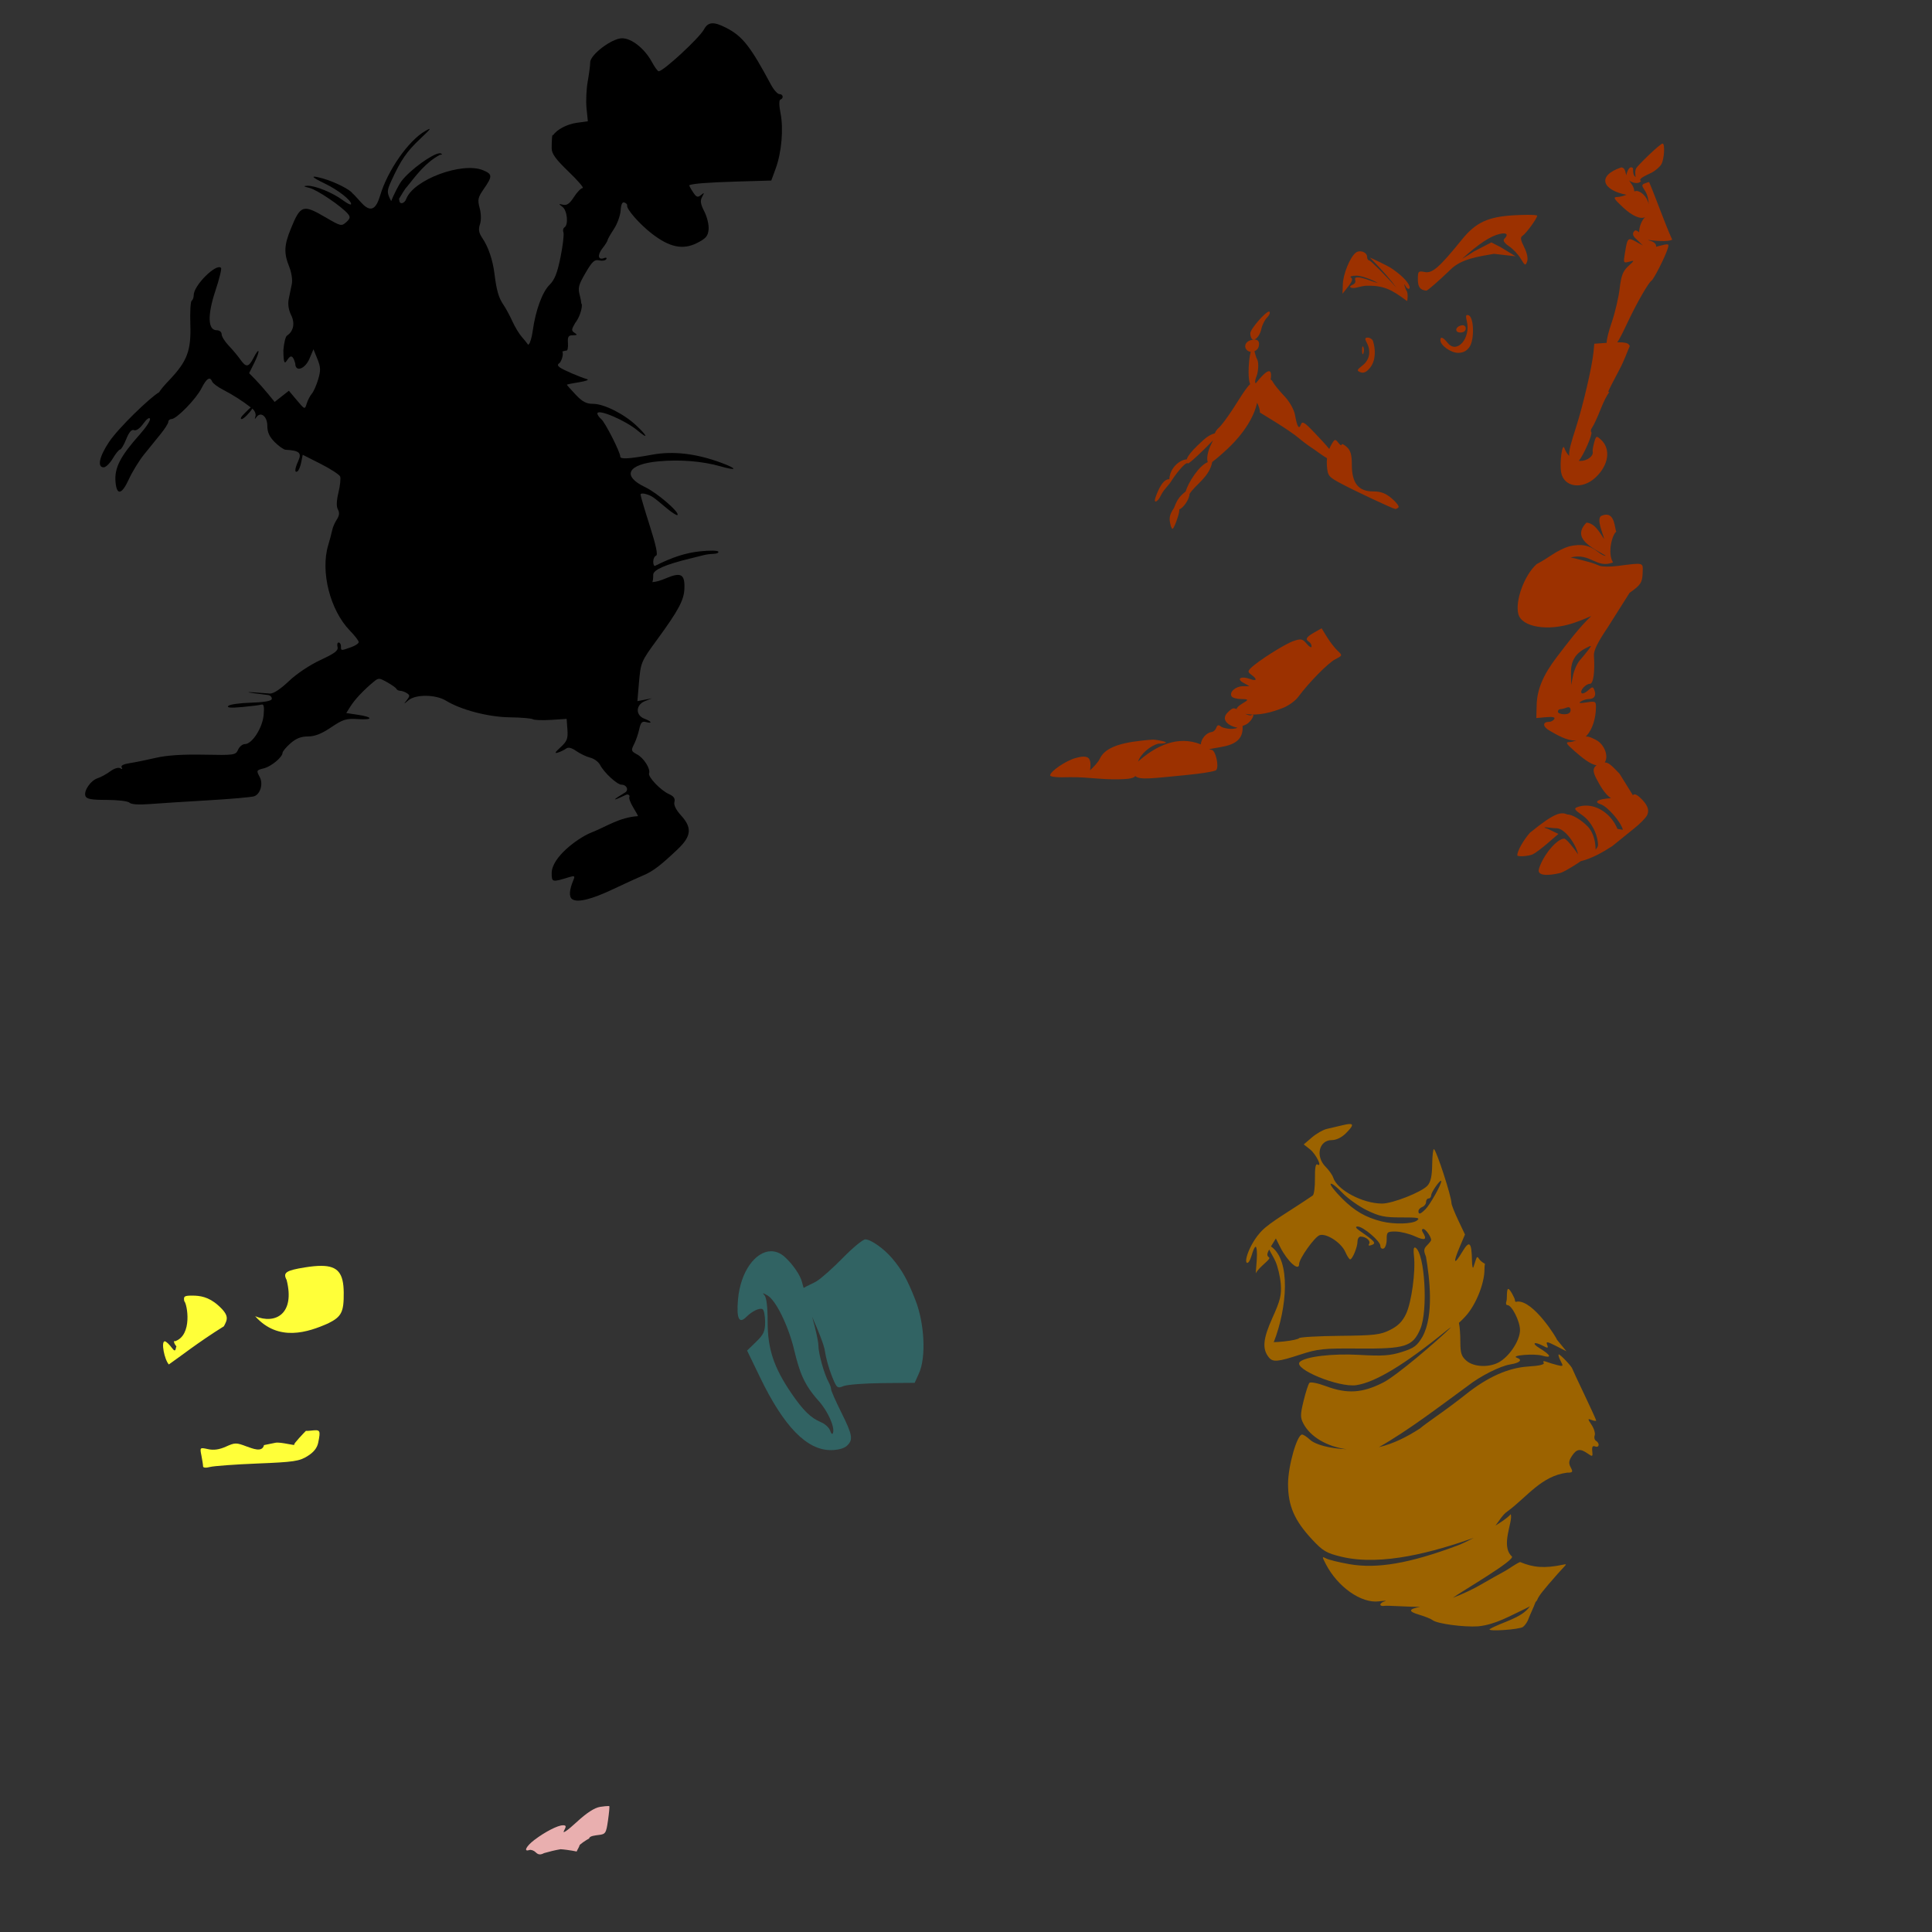
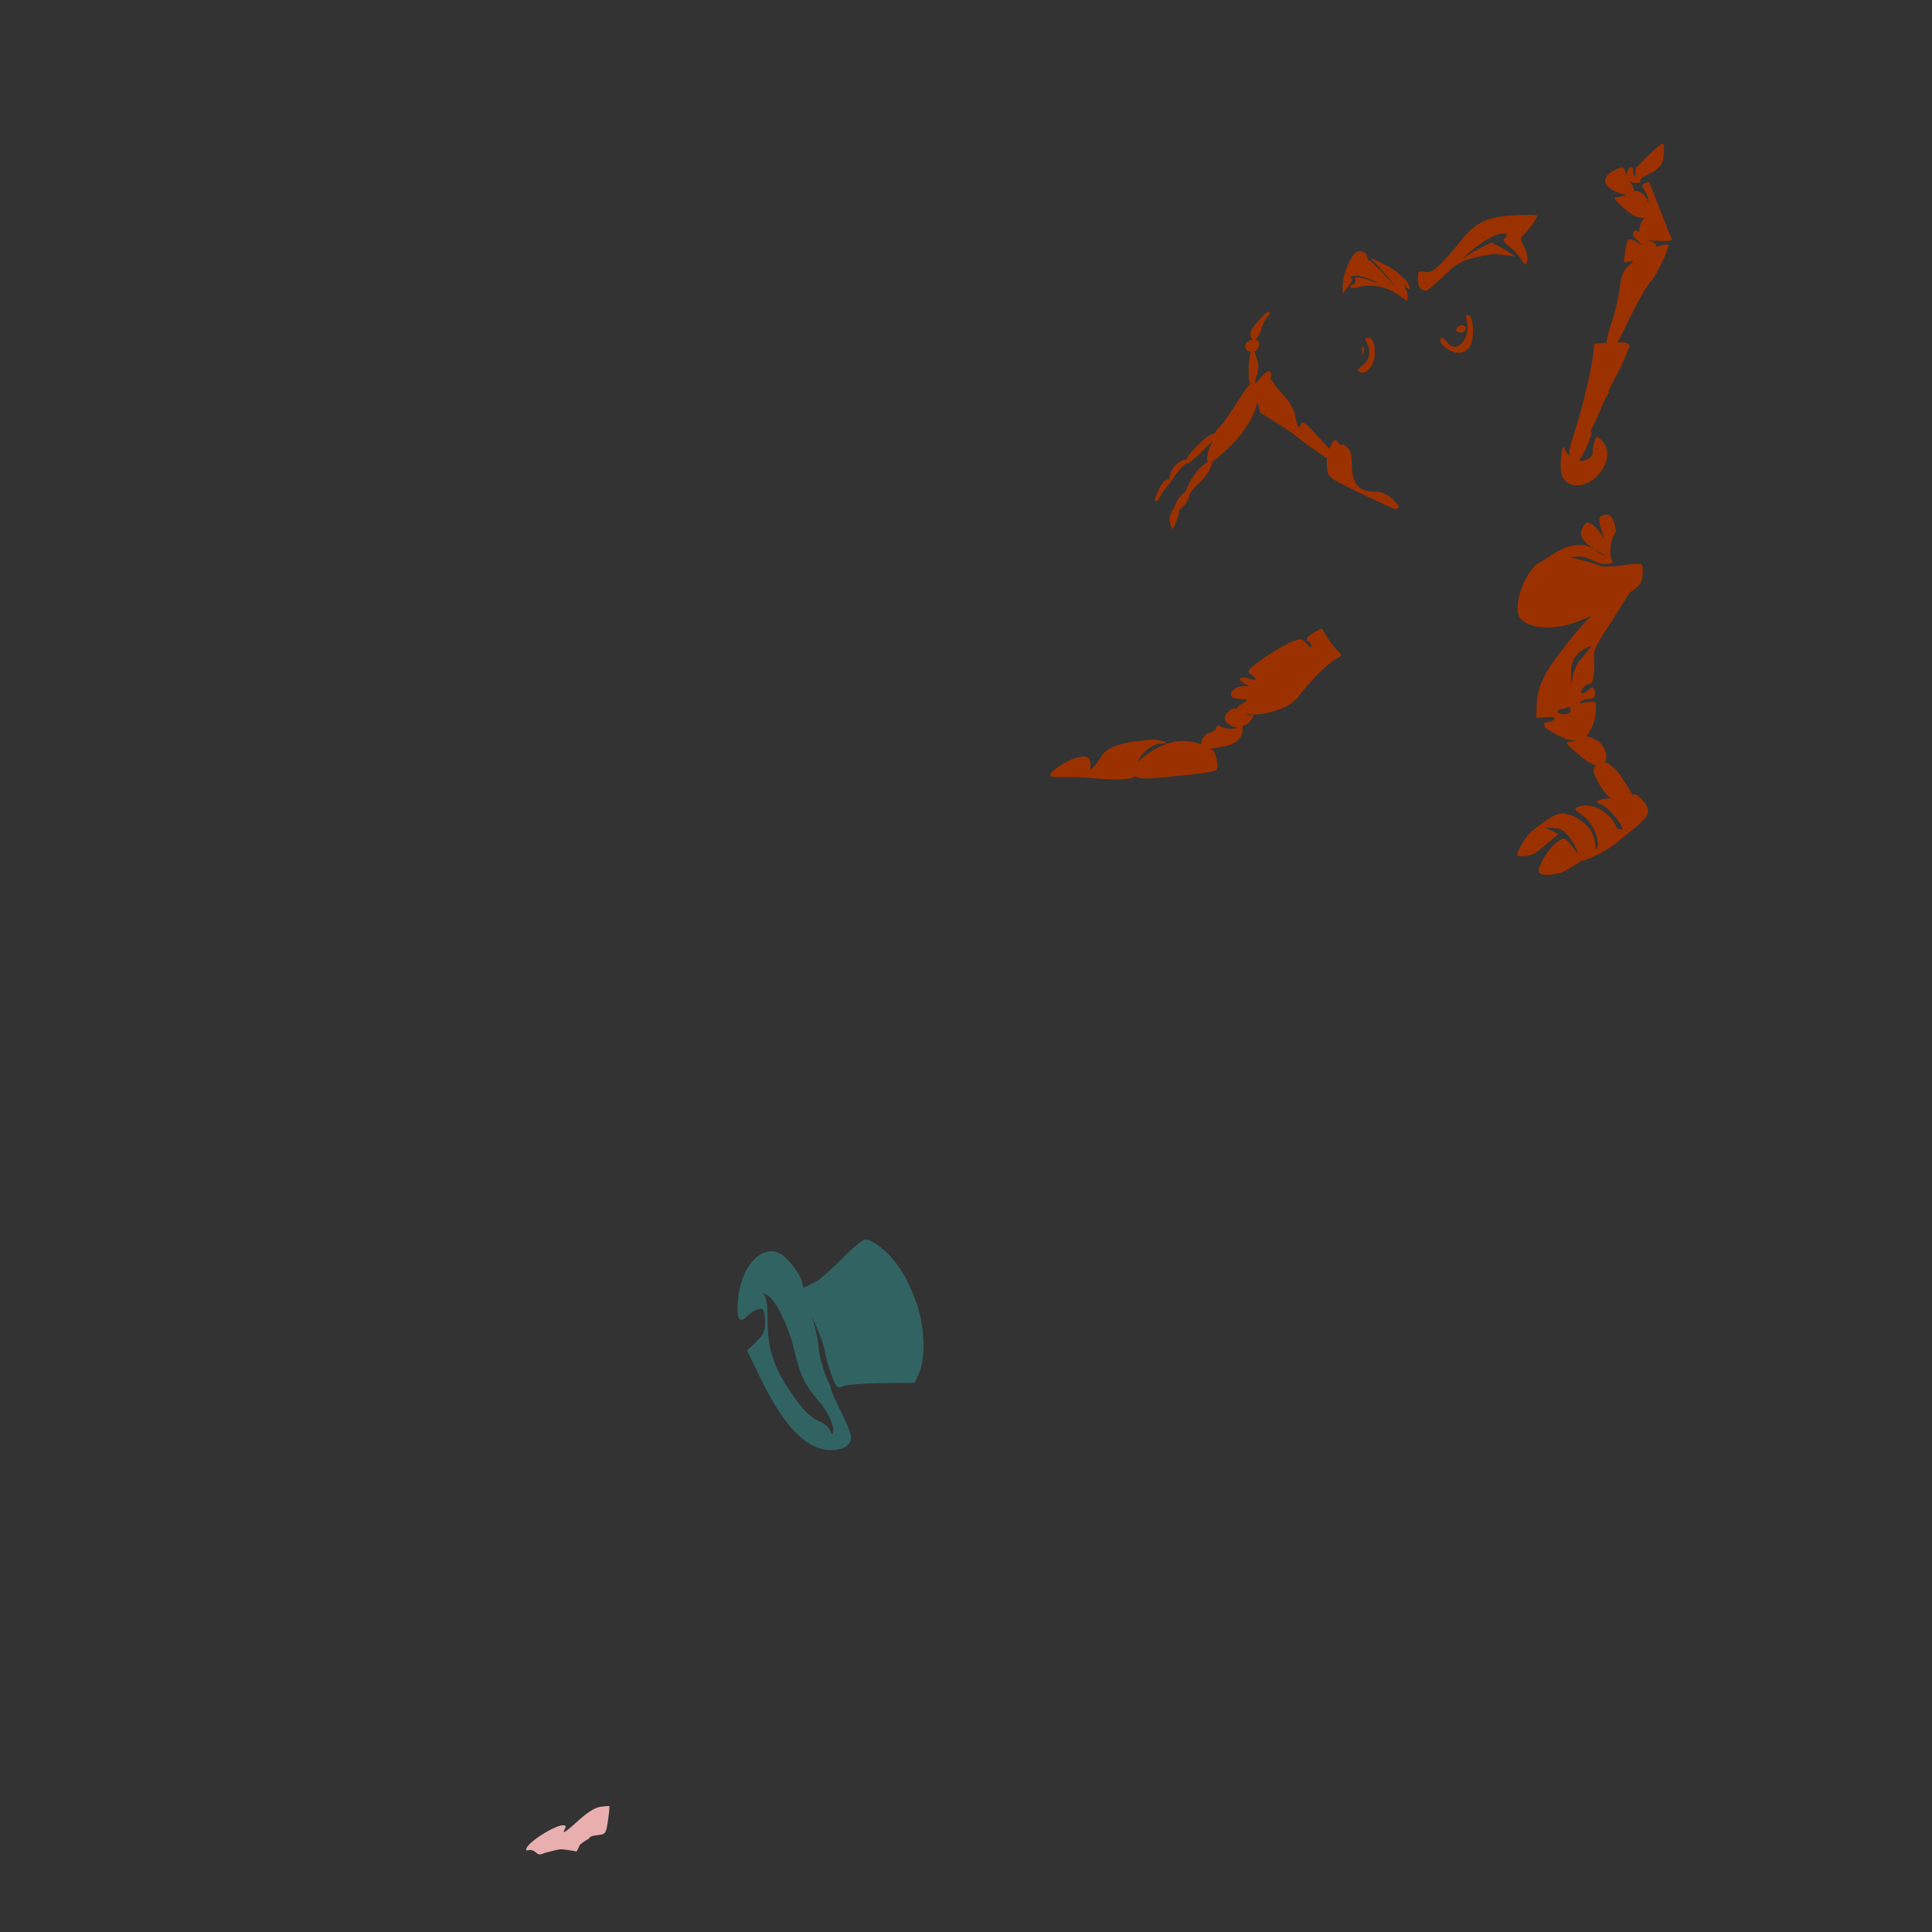
<svg xmlns="http://www.w3.org/2000/svg" xmlns:ns1="http://www.inkscape.org/namespaces/inkscape" xmlns:ns2="http://sodipodi.sourceforge.net/DTD/sodipodi-0.dtd" width="1080" height="1080" id="svg2" version="1.1" ns1:version="0.47 r22583" ns2:docname="AttaBust.svg">
  <rect width="100%" height="100%" fill="#333333" stroke="none" />
  <defs id="defs4">
    <ns1:perspective ns2:type="inkscape:persp3d" ns1:vp_x="0 : 526.18109 : 1" ns1:vp_y="0 : 1000 : 0" ns1:vp_z="744.09448 : 526.18109 : 1" ns1:persp3d-origin="372.04724 : 350.78739 : 1" id="perspective10" />
    <ns1:perspective id="perspective2820" ns1:persp3d-origin="0.5 : 0.33333333 : 1" ns1:vp_z="1 : 0.5 : 1" ns1:vp_y="0 : 1000 : 0" ns1:vp_x="0 : 0.5 : 1" ns2:type="inkscape:persp3d" />
    <ns1:perspective id="perspective2922" ns1:persp3d-origin="0.5 : 0.33333333 : 1" ns1:vp_z="1 : 0.5 : 1" ns1:vp_y="0 : 1000 : 0" ns1:vp_x="0 : 0.5 : 1" ns2:type="inkscape:persp3d" />
    <ns1:perspective id="perspective3589" ns1:persp3d-origin="0.5 : 0.33333333 : 1" ns1:vp_z="1 : 0.5 : 1" ns1:vp_y="0 : 1000 : 0" ns1:vp_x="0 : 0.5 : 1" ns2:type="inkscape:persp3d" />
    <ns1:perspective id="perspective3627" ns1:persp3d-origin="0.5 : 0.33333333 : 1" ns1:vp_z="1 : 0.5 : 1" ns1:vp_y="0 : 1000 : 0" ns1:vp_x="0 : 0.5 : 1" ns2:type="inkscape:persp3d" />
    <ns1:perspective id="perspective3641" ns1:persp3d-origin="0.5 : 0.33333333 : 1" ns1:vp_z="1 : 0.5 : 1" ns1:vp_y="0 : 1000 : 0" ns1:vp_x="0 : 0.5 : 1" ns2:type="inkscape:persp3d" />
    <ns1:perspective id="perspective3655" ns1:persp3d-origin="0.5 : 0.33333333 : 1" ns1:vp_z="1 : 0.5 : 1" ns1:vp_y="0 : 1000 : 0" ns1:vp_x="0 : 0.5 : 1" ns2:type="inkscape:persp3d" />
    <ns1:perspective id="perspective4618" ns1:persp3d-origin="0.5 : 0.33333333 : 1" ns1:vp_z="1 : 0.5 : 1" ns1:vp_y="0 : 1000 : 0" ns1:vp_x="0 : 0.5 : 1" ns2:type="inkscape:persp3d" />
    <ns1:perspective id="perspective4654" ns1:persp3d-origin="0.5 : 0.33333333 : 1" ns1:vp_z="1 : 0.5 : 1" ns1:vp_y="0 : 1000 : 0" ns1:vp_x="0 : 0.5 : 1" ns2:type="inkscape:persp3d" />
    <ns1:perspective id="perspective4991" ns1:persp3d-origin="0.5 : 0.33333333 : 1" ns1:vp_z="1 : 0.5 : 1" ns1:vp_y="0 : 1000 : 0" ns1:vp_x="0 : 0.5 : 1" ns2:type="inkscape:persp3d" />
    <ns1:perspective id="perspective5319" ns1:persp3d-origin="0.5 : 0.33333333 : 1" ns1:vp_z="1 : 0.5 : 1" ns1:vp_y="0 : 1000 : 0" ns1:vp_x="0 : 0.5 : 1" ns2:type="inkscape:persp3d" />
    <ns1:perspective id="perspective5407" ns1:persp3d-origin="0.5 : 0.33333333 : 1" ns1:vp_z="1 : 0.5 : 1" ns1:vp_y="0 : 1000 : 0" ns1:vp_x="0 : 0.5 : 1" ns2:type="inkscape:persp3d" />
    <ns1:perspective id="perspective5443" ns1:persp3d-origin="0.5 : 0.33333333 : 1" ns1:vp_z="1 : 0.5 : 1" ns1:vp_y="0 : 1000 : 0" ns1:vp_x="0 : 0.5 : 1" ns2:type="inkscape:persp3d" />
    <ns1:perspective id="perspective5549" ns1:persp3d-origin="0.5 : 0.33333333 : 1" ns1:vp_z="1 : 0.5 : 1" ns1:vp_y="0 : 1000 : 0" ns1:vp_x="0 : 0.5 : 1" ns2:type="inkscape:persp3d" />
    <ns1:perspective id="perspective5599" ns1:persp3d-origin="0.5 : 0.33333333 : 1" ns1:vp_z="1 : 0.5 : 1" ns1:vp_y="0 : 1000 : 0" ns1:vp_x="0 : 0.5 : 1" ns2:type="inkscape:persp3d" />
    <ns1:perspective id="perspective5613" ns1:persp3d-origin="0.5 : 0.33333333 : 1" ns1:vp_z="1 : 0.5 : 1" ns1:vp_y="0 : 1000 : 0" ns1:vp_x="0 : 0.5 : 1" ns2:type="inkscape:persp3d" />
    <ns1:perspective id="perspective5955" ns1:persp3d-origin="0.5 : 0.33333333 : 1" ns1:vp_z="1 : 0.5 : 1" ns1:vp_y="0 : 1000 : 0" ns1:vp_x="0 : 0.5 : 1" ns2:type="inkscape:persp3d" />
    <ns1:perspective id="perspective6004" ns1:persp3d-origin="0.5 : 0.33333333 : 1" ns1:vp_z="1 : 0.5 : 1" ns1:vp_y="0 : 1000 : 0" ns1:vp_x="0 : 0.5 : 1" ns2:type="inkscape:persp3d" />
    <ns1:perspective id="perspective8035" ns1:persp3d-origin="0.5 : 0.33333333 : 1" ns1:vp_z="1 : 0.5 : 1" ns1:vp_y="0 : 1000 : 0" ns1:vp_x="0 : 0.5 : 1" ns2:type="inkscape:persp3d" />
    <ns1:perspective id="perspective8788" ns1:persp3d-origin="0.5 : 0.33333333 : 1" ns1:vp_z="1 : 0.5 : 1" ns1:vp_y="0 : 1000 : 0" ns1:vp_x="0 : 0.5 : 1" ns2:type="inkscape:persp3d" />
  </defs>
  <ns2:namedview id="base" pagecolor="#ffffff" bordercolor="#666666" borderopacity="1.0" ns1:pageopacity="0.0" ns1:pageshadow="2" ns1:zoom="0.1724537" ns1:cx="2028.0805" ns1:cy="138.63456" ns1:document-units="in" ns1:current-layer="layer1" showgrid="false" units="in" ns1:showpageshadow="false" borderlayer="false" ns1:window-width="1280" ns1:window-height="1002" ns1:window-x="1276" ns1:window-y="92" ns1:window-maximized="1" />
  <g ns1:label="Layer 1" ns1:groupmode="layer" id="layer1" transform="translate(0,27.64)">
-     <path style="fill:#000000" d="m 397.995,-14.596 c -1.953,0.128 -3.307,1.241 -4.441,3.36 -2.578,4.818 -22.71,23.433 -25.342,23.433 -0.543,0 -2.216,-2.264 -3.715,-5.048 -4.076,-7.569 -11.362,-13.396 -16.771,-13.396 -5.67,0 -17.847,9.223 -17.808,13.485 0.014,1.561 -0.607,6.35 -1.377,10.643 -0.769,4.293 -1.073,11.057 -0.666,15.039 l 0.74,7.238 -6.084,0.829 c -5.601,0.751 -11.367,3.861 -13.367,7.031 -0.274,-0.663 -0.463,0.015 -0.577,1.229 -0.016,0.073 -0.023,0.142 -0.015,0.192 0,0.009 0,0.022 0,0.03 -0.14,1.663 -0.178,4.173 -0.178,5.847 0,2.98 2.273,6.105 9.488,13.041 5.22,5.018 8.735,9.133 7.816,9.133 -0.92,0 -3.107,2.251 -4.87,5.003 -2.353,3.672 -3.957,4.818 -6.039,4.322 -2.637,-0.628 -2.662,-0.544 -0.355,1.184 2.649,1.984 3.438,10.013 1.125,11.442 -0.746,0.461 -1.026,1.736 -0.607,2.827 0.419,1.091 -0.302,7.302 -1.614,13.796 -1.816,8.996 -3.293,12.707 -6.202,15.587 -4.008,3.968 -7.787,14.33 -9.34,25.638 -0.507,3.689 -1.514,7.08 -2.25,7.535 -0.096,0.059 -0.191,0.16 -0.281,0.296 -1.129,-1.596 -2.68,-3.421 -3.523,-4.367 -1.514,-1.698 -3.905,-5.641 -5.314,-8.763 -1.409,-3.122 -3.651,-7.271 -4.988,-9.222 -2.683,-3.914 -3.874,-8.03 -5.018,-17.275 -0.971,-7.844 -3.407,-15.02 -6.765,-19.998 -2.009,-2.978 -2.336,-4.835 -1.377,-7.712 0.769,-2.306 0.714,-5.872 -0.148,-9.104 -1.258,-4.714 -1.002,-5.921 2.383,-10.806 4.839,-6.983 4.787,-8.162 -0.488,-10.347 -11.692,-4.843 -38.872,5.284 -42.913,15.987 -1.077,2.852 -3.844,3.356 -3.908,0.711 -0.009,-0.342 -0.098,-0.514 -0.252,-0.533 1.576,-2.677 3.514,-5.98 4.544,-6.913 5.361,-6.727 10.506,-13.64 18.385,-17.852 1.344,-0.068 1.539,-0.378 0.503,-0.799 -0.172,-0.07 -0.398,-0.1 -0.651,-0.089 -3.8,0.163 -16.212,9.038 -21.138,15.35 -1.748,2.24 -4.565,7.986 -5.936,11.398 -0.182,-0.356 -0.384,-0.754 -0.607,-1.214 -1.82,-3.758 -1.733,-4.796 0.859,-10.451 5.205,-11.358 8.503,-16.13 16.046,-23.225 6.161,-5.795 6.611,-6.521 2.664,-4.248 -9.359,5.389 -20.978,22.052 -25.12,36 -2.22,7.477 -4.989,9.113 -9.133,5.418 -1.731,-1.552 -5.255,-5.908 -6.262,-6.543 -1.356,-2.194 -10.151,-6.608 -16.801,-8.437 -7.19,-1.977 -6.694,-0.954 1.421,2.961 7.24,3.493 14.551,9.217 14.551,11.383 0,0.732 -2.082,-0.228 -4.618,-2.132 -5.63,-4.225 -15.608,-8.279 -19.895,-8.082 -2.405,0.11 -2.115,0.391 1.199,1.184 4.261,1.019 18.022,10.314 21.538,14.551 1.443,1.738 1.268,2.586 -0.962,4.604 -2.617,2.368 -3.1,2.261 -11.428,-2.62 -12.774,-7.487 -14.106,-7.052 -19.539,6.291 -3.788,9.302 -3.971,13.575 -0.903,21.242 1.283,3.207 1.924,7.425 1.465,9.607 -0.449,2.14 -1.232,5.92 -1.732,8.408 -0.587,2.92 -0.102,6.125 1.347,9.03 2.261,4.533 1.317,9.099 -2.368,11.502 -0.774,0.505 -1.664,4.172 -1.984,8.156 0.176,16.922 3.345,-4.772 6.661,7.386 0,5.001 5.424,3.194 7.905,-2.635 l 2.265,-5.314 2.191,5.418 c 1.849,4.551 1.929,6.383 0.459,11.354 -0.964,3.26 -2.566,6.897 -3.567,8.067 -1.002,1.171 -2.297,3.657 -2.872,5.536 -1.041,3.406 -1.063,3.398 -5.507,-1.895 l -4.456,-5.299 -3.967,3.123 -3.982,3.123 -3.819,-4.663 c -2.099,-2.568 -5.312,-6.188 -7.135,-8.038 l -3.316,-3.36 2.931,-5.891 c 3.368,-6.808 2.92,-9.225 -0.488,-2.635 -2.758,5.334 -4.13,5.462 -7.446,0.755 -1.402,-1.991 -4.307,-5.44 -6.454,-7.683 -2.147,-2.242 -3.908,-5.09 -3.908,-6.321 0,-1.275 -1.188,-2.235 -2.768,-2.235 -4.975,0 -5.25,-8.423 -0.711,-22.085 2.185,-6.574 3.595,-12.332 3.138,-12.789 -2.69,-2.69 -15.261,9.822 -15.261,15.187 0,1.363 -0.521,2.806 -1.155,3.197 -0.634,0.392 -0.97,6.322 -0.74,13.174 0.495,14.77 -1.739,20.641 -11.872,31.307 -2.778,2.925 -4.502,4.927 -5.595,6.676 -5.033,2.88 -22.665,19.857 -27.947,27.755 -5.483,8.197 -6.769,14.21 -3.035,14.21 1.197,0 3.495,-2.227 5.107,-4.959 1.612,-2.732 3.437,-4.974 4.056,-4.974 0.619,0 2.17,-2.621 3.449,-5.817 1.586,-3.965 2.979,-5.566 4.367,-5.033 1.231,0.473 3.283,-0.969 5.196,-3.656 1.807,-2.538 3.401,-3.695 3.73,-2.709 0.316,0.949 -2.202,4.834 -5.595,8.63 -11.002,12.306 -14.351,18.82 -13.692,26.6 0.663,7.825 3.481,7.293 7.461,-1.406 1.944,-4.25 5.8,-10.524 8.571,-13.944 2.771,-3.42 6.94,-8.568 9.266,-11.442 2.327,-2.875 4.234,-5.902 4.234,-6.735 0,-0.833 0.801,-1.531 1.776,-1.539 2.834,-0.025 13.663,-11.121 16.742,-17.156 2.899,-5.683 4.776,-6.861 6.01,-3.76 0.388,0.976 3.175,3.043 6.187,4.589 5.17,2.652 10.952,6.354 15.365,9.814 -1.665,1.39 -4.159,4.066 -4.633,4.544 -1.007,1.092 -1.195,1.984 -0.429,1.984 1.098,0 4.578,-3.654 5.936,-5.847 0.011,0.009 0.019,0.021 0.029,0.03 1.343,1.091 2.112,3.012 1.717,4.263 -0.534,1.689 -0.382,1.797 0.592,0.444 2.4,-3.334 6.054,-0.356 6.054,4.929 0,3.551 1.154,6.083 4.145,9.074 2.282,2.282 5.004,4.189 6.039,4.248 7.779,0.449 9.184,1.723 7.076,6.35 -1.955,4.291 -2.137,6.793 -0.414,5.729 0.68,-0.42 1.62,-2.68 2.087,-5.018 l 0.844,-4.248 10.11,5.122 c 5.554,2.821 10.417,5.993 10.821,7.046 0.404,1.053 -0.021,5.078 -0.947,8.941 -1.129,4.705 -1.23,7.835 -0.296,9.503 0.982,1.756 0.795,3.411 -0.636,5.595 -1.117,1.704 -2.266,4.359 -2.561,5.891 -0.295,1.532 -1.31,5.343 -2.25,8.482 -4.415,14.736 1.068,36.326 12.109,47.694 2.732,2.813 4.959,5.711 4.959,6.454 0,0.743 -1.997,2.059 -4.456,2.916 -5.613,1.957 -5.477,1.966 -5.477,-0.577 0,-1.171 -0.58,-2.117 -1.288,-2.117 -0.707,0 -0.985,1.126 -0.622,2.516 0.518,1.981 -1.536,3.548 -9.533,7.253 -5.857,2.713 -13.312,7.677 -17.482,11.65 -4.392,4.185 -8.665,7.274 -10.806,7.105 -16.089,-1.272 -15.843,-0.979 -0.992,0.844 1.445,0.177 2.316,1.414 2.013,2.324 -0.344,1.037 -4.705,1.766 -11.664,1.954 -6.111,0.165 -11.767,0.961 -12.582,1.776 -1.031,1.031 1.298,1.234 7.668,0.651 5.04,-0.461 9.948,-1.082 10.909,-1.377 1.265,-0.387 1.592,1.255 1.155,5.921 -0.674,7.188 -6.466,16.15 -10.436,16.15 -1.336,0 -3.063,1.409 -3.834,3.138 -1.351,3.033 -2.029,3.137 -19.14,2.798 -11.987,-0.237 -20.737,0.338 -26.97,1.791 -5.074,1.182 -11.632,2.517 -14.581,2.961 -3.41,0.513 -5.012,1.372 -4.396,2.368 0.61,0.988 0.319,1.165 -0.799,0.474 -1.028,-0.635 -3.366,0.076 -5.566,1.702 -2.087,1.543 -5.24,3.275 -7.002,3.834 -3.952,1.254 -7.991,7.119 -6.883,10.007 0.635,1.655 3.35,2.146 11.946,2.146 6.113,0 11.808,0.691 12.656,1.539 0.969,0.969 5.158,1.263 11.28,0.785 5.357,-0.418 20.026,-1.356 32.595,-2.087 12.569,-0.731 24.158,-1.743 25.757,-2.25 3.488,-1.107 5.245,-6.932 3.227,-10.702 -2.008,-3.751 -1.944,-3.884 2.339,-4.959 4.071,-1.022 10.336,-6.22 10.377,-8.615 0.014,-0.802 2.004,-3.204 4.426,-5.329 3.139,-2.754 5.944,-3.863 9.784,-3.863 3.829,0 7.573,-1.467 12.937,-5.077 6.66,-4.482 8.427,-5.031 14.921,-4.618 8.818,0.561 8.715,-1.113 -0.148,-2.442 l -6.291,-0.933 2.368,-3.76 c 2.421,-3.838 7.141,-8.869 12.656,-13.485 3.003,-2.514 3.256,-2.523 7.816,0.015 2.588,1.44 4.921,3.1 5.181,3.686 0.26,0.585 1.206,1.084 2.117,1.095 0.911,0.012 2.58,0.593 3.701,1.303 1.761,1.114 1.769,1.638 0.029,3.878 -1.931,2.487 -1.904,2.501 0.903,0.118 4.03,-3.421 15.242,-3.294 20.99,0.237 8.378,5.146 23.684,9.138 35.645,9.296 6.245,0.082 12.03,0.559 12.849,1.066 0.819,0.506 5.402,0.677 10.199,0.37 l 8.734,-0.562 0.429,5.965 c 0.371,5.11 -0.176,6.541 -3.819,9.873 -3.195,2.923 -3.551,3.667 -1.421,2.975 1.561,-0.507 3.611,-1.518 4.559,-2.25 1.142,-0.882 3.051,-0.41 5.669,1.421 2.174,1.52 5.692,3.187 7.816,3.701 2.124,0.513 4.606,2.368 5.507,4.115 2.198,4.263 9.498,10.984 11.931,10.984 2.892,0 4.241,3.015 1.954,4.396 -5.468,3.303 -9.511,6.045 0.607,1.258 1.276,-0.604 2.246,0.544 1.85,1.184 -0.396,0.641 0.522,3.213 2.043,5.714 1.521,2.501 2.768,4.762 2.768,5.033 -10.601,0.679 -17.646,5.906 -26.97,9.533 -7.006,3.099 -20.889,13.19 -21.286,22.011 0,5.51 0.1,5.524 9.814,2.546 2.992,-0.917 3.296,-0.691 2.309,1.673 -2.335,5.597 -2.553,9.404 -0.607,10.688 3.056,2.016 10.853,0.065 23.255,-5.832 6.245,-2.969 13.595,-6.327 16.327,-7.461 5.376,-2.231 9.856,-5.635 19.406,-14.729 7.637,-7.272 8.07,-11.982 1.761,-18.888 -2.798,-3.064 -4.11,-5.754 -3.656,-7.49 0.508,-1.941 -0.364,-3.184 -3.079,-4.396 -4.604,-2.056 -11.812,-9.604 -11.087,-11.605 0.903,-2.493 -2.946,-8.557 -6.706,-10.569 -3.327,-1.781 -3.463,-2.206 -1.717,-5.625 1.039,-2.035 2.354,-5.83 2.916,-8.437 0.807,-3.747 1.584,-4.599 3.715,-4.041 3.907,1.022 3.319,-0.283 -0.844,-1.865 -5.072,-1.929 -4.861,-7.763 0.355,-9.829 l 3.893,-1.539 -4.071,0.785 -4.071,0.785 0.755,-8.941 c 1.097,-12.914 1.085,-12.879 10.421,-25.653 11.727,-16.046 14.846,-21.861 15.099,-28.199 0.329,-8.241 -1.839,-9.463 -10.362,-5.862 -3.002,1.268 -5.304,1.987 -7.549,2.117 0.298,-0.649 0.489,-1.949 0.489,-4.16 0,-2.691 6.8,-5.669 20.576,-9.015 3.122,-0.758 6.645,-1.638 7.816,-1.954 1.171,-0.316 3.601,-0.621 5.403,-0.681 1.802,-0.06 2.954,-0.622 2.561,-1.258 -0.393,-0.636 -5.065,-0.692 -10.377,-0.118 -7.926,0.855 -15.324,3.251 -24.913,8.067 -0.585,0.294 -1.066,-0.748 -1.066,-2.309 0,-1.561 0.726,-3.079 1.613,-3.375 1.081,-0.36 -0.096,-5.872 -3.553,-16.697 -2.839,-8.892 -5.151,-16.736 -5.151,-17.423 0,-0.687 1.383,-0.805 3.079,-0.266 3.343,1.061 3.559,1.212 11.516,7.875 2.953,2.473 5.671,4.187 6.039,3.819 1.394,-1.394 -11.309,-12.38 -17.97,-15.543 -13.37,-6.348 -9.963,-12.917 7.52,-14.492 11.975,-1.078 24.409,-0.071 34.401,2.783 9.494,2.711 9.842,1.492 0.562,-1.954 -13.834,-5.138 -26.803,-6.681 -38.413,-4.574 -13.363,2.426 -18.089,2.705 -18.089,1.051 0,-2.47 -8.454,-19.097 -10.628,-20.901 -1.18,-0.98 -2.146,-2.386 -2.146,-3.123 0,-2.844 15.68,3.807 22.485,9.533 6.139,5.166 5.667,3.206 -0.666,-2.768 -6.916,-6.523 -18.13,-12.168 -24.173,-12.168 -3.834,0 -6.027,-1.15 -9.814,-5.166 -2.68,-2.841 -4.87,-5.314 -4.87,-5.507 0,-0.192 3.042,-0.825 6.75,-1.406 3.708,-0.581 5.774,-1.347 4.604,-1.687 -4.135,-1.204 -13.503,-5.24 -15.321,-6.602 -1.285,-0.962 -1.365,-1.669 -0.281,-2.339 1.011,-0.625 2.662,-5.091 1.658,-6.543 1.001,-0.326 2.003,-0.548 2.442,-0.548 0.566,0 0.887,-1.921 0.725,-4.263 -0.242,-3.496 0.262,-4.26 2.768,-4.278 2.463,-0.018 2.64,-0.282 0.933,-1.362 -1.853,-1.172 -1.809,-1.858 0.355,-5.521 3.251,-4.087 4.38,-10.548 3.375,-10.954 -0.042,-1.086 -0.273,-2.471 -0.711,-4.056 -1.269,-4.597 -0.931,-6.005 3.094,-12.937 3.739,-6.44 5.05,-7.641 7.623,-7.031 1.708,0.405 3.503,0.108 3.982,-0.666 0.488,-0.789 -0.045,-1.065 -1.199,-0.622 -3.415,1.31 -3.904,-1.677 -0.903,-5.492 1.55,-1.971 2.812,-3.977 2.812,-4.456 0,-0.479 1.575,-3.247 3.493,-6.158 1.919,-2.91 3.647,-7.622 3.834,-10.465 0.23,-3.506 0.908,-4.955 2.132,-4.485 0.992,0.381 1.684,1.117 1.525,1.628 -0.589,1.896 6.925,10.477 13.855,15.824 9.887,7.628 17.313,9.159 25.194,5.181 4.944,-2.496 6.11,-3.852 6.469,-7.549 0.242,-2.498 -0.806,-6.957 -2.354,-9.992 -2.176,-4.266 -2.461,-6.087 -1.258,-8.26 1.342,-2.426 1.262,-2.556 -0.651,-0.992 -1.845,1.508 -2.582,1.219 -4.544,-1.776 -1.288,-1.965 -2.167,-3.645 -1.954,-3.745 1.918,-0.896 10.488,-1.56 26.645,-2.043 l 19.155,-0.562 2.487,-6.78 c 3.28,-8.964 4.416,-22.126 2.679,-30.893 -0.854,-4.309 -0.886,-7.277 -0.089,-7.564 1.993,-0.718 1.574,-3.079 -0.548,-3.079 -1.026,0 -3.155,-2.387 -4.722,-5.314 -11.473,-21.429 -15.882,-27.037 -24.942,-31.707 -3.518,-1.814 -6.07,-2.674 -8.023,-2.546 z" id="path8958" ns2:nodetypes="csssssscccccscsssssssssssscssssssssssscccssscsssssccssssssssssssssscccccsssccccccccssssssssssscssssssssssssssssssccscsssssssscccsssssssssssssssssssssssssssssssssssssssssssscccsssssssssscccssssssssssscccssssssssssssssscccccssscssssssssssssssssssssssssssssssscssssccssssssssssssssssssscccsssssc" />
    <path style="fill:#316363;fill-opacity:1" d="m 483.698,665.184 c -1.349,0 -7.015,4.681 -12.597,10.391 -5.582,5.71 -12.217,11.593 -14.743,13.085 -1.97,1.164 -5.17,2.474 -7.135,3.656 -0.447,-1.562 -0.802,-2.825 -0.903,-3.257 -0.886,-3.789 -5.193,-10.073 -9.651,-14.077 -2.464,-2.213 -5.122,-3.211 -7.757,-3.168 -8.607,0.14 -17.056,11.33 -18.385,27.178 -0.881,10.503 0.62,13.591 4.648,9.562 3.282,-3.282 7.548,-5.302 9.133,-4.322 0.764,0.472 1.391,3.662 1.391,7.09 0,5.275 -0.777,6.999 -5.033,11.132 l -5.033,4.885 7.312,15.099 c 13.24,27.379 26.053,40.544 39.464,40.544 3.919,0 7.34,-0.905 8.941,-2.354 3.722,-3.369 3.293,-6 -3.079,-18.77 -3.122,-6.257 -5.669,-12.046 -5.669,-12.878 0,-0.832 -0.621,-2.626 -1.377,-3.982 -2.524,-4.525 -5.718,-15.989 -5.743,-20.605 -0.012,-2.208 -1.525,-9.008 -3.493,-15.928 3.296,7.464 6.664,15.626 7.135,19.11 0.48,3.545 2.192,9.747 3.804,13.781 2.81,7.031 3.08,7.268 6.617,5.832 2.029,-0.824 11.81,-1.57 21.73,-1.658 l 18.044,-0.163 2.398,-5.329 c 4.034,-8.937 3.145,-27.721 -1.939,-40.796 -4.456,-11.46 -7.535,-16.98 -13.115,-23.536 -4.618,-5.427 -11.868,-10.525 -14.965,-10.525 z m -57.005,30.123 c 0.286,0.037 1.08,0.469 2.428,1.273 4.751,2.834 11.835,17.471 14.921,30.834 2.906,11.862 5.241,18.776 13.559,28.021 5.206,5.801 9.169,14.672 8.038,17.985 -0.344,1.008 -1.009,0.451 -1.569,-1.288 -0.539,-1.672 -2.857,-3.816 -5.151,-4.766 -5.719,-2.369 -10.029,-6.611 -16.727,-16.46 -9.645,-14.183 -13.071,-24.539 -13.071,-39.553 0,-8.366 -0.631,-13.649 -1.776,-14.921 -0.599,-0.665 -0.867,-1.044 -0.74,-1.11 0.02,-0.011 0.048,-0.02 0.089,-0.015 z" id="path8972" />
    <path style="fill:#e9afaf;fill-opacity:1" d="m 340.084,981.942 c -0.854,-0.009 -2.626,0.162 -4.574,0.459 -3.168,0.482 -7.575,3.35 -13.367,8.704 -4.75,4.391 -7.863,6.552 -6.928,4.796 1.43,-2.684 1.343,-3.197 -0.548,-3.197 -2.859,0 -9.999,3.668 -15.942,8.186 -4.572,3.475 -6.247,6.785 -2.857,5.655 0.969,-0.323 2.604,0.266 3.641,1.303 1.379,1.379 2.629,1.487 4.633,0.414 2.967,-0.852 5.985,-1.628 9.178,-2.161 0.732,0.014 1.894,0.129 3.493,0.341 2.195,0.29 4.245,0.643 5.551,0.933 0.254,-0.847 1.539,-2.719 1.539,-3.316 0,-0.591 3.454,-2.913 5.477,-4.012 0.066,-1.408 3.647,-1.694 5.166,-1.909 3.971,-0.434 4.303,-0.968 5.329,-8.141 0.603,-4.217 0.931,-7.815 0.725,-7.993 -0.051,-0.045 -0.234,-0.057 -0.518,-0.059 z" id="path9080" />
-     <path id="path8883" style="fill:#ffff39;fill-opacity:1" d="m 164.477,779.824 c 1.233,1.068 -7.628,-1.578 -10.525,-0.947 -3.106,0.676 -5.117,1.077 -6.38,1.303 -0.965,4.393 -6.691,1.763 -9.459,0.859 -6.046,-2.309 -6.687,-2.32 -11.798,-0.015 -3.711,1.674 -6.849,2.118 -10.021,1.421 -4.592,-1.009 -4.614,-0.983 -3.701,3.582 0.505,2.527 0.918,5.236 0.918,6.01 0,0.838 1.569,0.982 3.893,0.37 2.147,-0.565 14.126,-1.437 26.615,-1.939 20.173,-0.81 23.287,-1.272 27.858,-4.115 3.528,-2.194 5.417,-4.587 6.025,-7.623 1.387,-6.935 1.198,-7.261 -4.071,-6.646 -1.157,0.135 -2.123,0.172 -2.827,0.133 -1.156,1.145 -6.834,7.101 -6.528,7.609 z m -56.872,-83.205 c -4.568,-0.011 -5.105,0.331 -4.604,3.094 1.669,1.516 4.788,19.117 -5.225,22.441 -0.785,-0.766 -0.78,1.048 0.844,2.842 -0.507,0.754 -0.204,3.96 -2.368,1.051 -1.563,-2.145 -3.429,-3.893 -4.145,-3.893 -2.212,0 -0.233,10.182 2.267,12.946 5.947,-4.078 16.38,-12.376 30.778,-21.336 1.948,-3.755 3.342,-5.928 -3.295,-11.791 -5.369,-4.743 -10.174,-5.343 -14.251,-5.353 z m 72.118,-16.638 c -2.598,-0.019 -5.689,0.285 -9.34,0.873 -10.577,1.705 -12.342,2.928 -10.169,6.987 4.833,18.974 -6.24,25.002 -17.566,20.293 12.956,14.583 29.607,8.956 40.806,3.998 7.497,-3.726 8.802,-6.316 8.689,-17.289 -0.109,-10.559 -3.142,-14.795 -12.419,-14.862 z" ns2:nodetypes="csccssssssssscccccccsccsccscccsc" />
-     <path style="fill:#9c6300;fill-opacity:1" d="m 754.303,600.683 c -0.84,0.036 -2.039,0.256 -3.612,0.637 -2.927,0.709 -6.981,1.662 -9.015,2.117 -2.033,0.455 -5.764,2.582 -8.289,4.737 l -4.589,3.923 3.479,2.738 c 3.425,2.694 7.153,10.336 4.13,8.467 -0.957,-0.591 -1.43,2.114 -1.347,7.757 0.07,4.766 -0.49,9.093 -1.243,9.607 -12.662,8.646 -23.61,14.721 -28.465,19.717 -6.759,6.954 -10.363,17.956 -8.053,17.956 2.119,-0.622 2.817,-8.049 4.574,-9.059 0.666,0 0.96,3.348 0.651,7.446 l -0.562,7.446 c 1.972,-3.8 8.709,-7.932 7.475,-8.882 -1.286,-0.922 -1.343,-1.898 0.044,-4.441 0.767,1.616 2.366,4.103 3.508,6.632 1.312,2.903 2.642,8.585 2.961,12.627 0.486,6.169 -0.264,9.205 -4.663,18.947 -5.322,11.787 -5.816,17.485 -1.924,22.174 2.222,2.678 5.012,2.423 17.467,-1.643 9.853,-3.216 13.01,-3.547 32.625,-3.39 26.218,0.21 30.226,-1.06 34.49,-10.91 4.405,-10.177 2.55,-42.21 -2.635,-45.414 -0.194,-0.12 -0.361,-0.178 -0.503,-0.148 -0.615,0.129 -0.746,1.677 -0.4,4.692 0.994,8.649 -1.351,25.893 -4.396,32.373 -2.006,4.268 -4.473,6.765 -8.926,9 -5.459,2.74 -8.675,3.113 -28.169,3.316 -12.099,0.126 -22.317,0.708 -22.707,1.288 -0.39,0.58 -4.218,1.406 -8.511,1.85 -4.293,0.444 -6.79,0.501 -5.551,0.118 7.21,-18.568 9.677,-45.504 -1.673,-53.23 l 2.724,-4.456 2.413,4.781 c 4.115,8.136 10.599,13.959 10.599,9.518 0,-3.031 8.699,-15.25 11.487,-16.135 3.799,-1.206 12.025,4.154 14.314,9.326 1.022,2.31 2.244,4.204 2.709,4.204 1.292,0 4.13,-6.884 4.13,-10.007 0,-1.524 0.801,-2.75 1.776,-2.738 2.984,0.037 5.743,2.404 4.722,4.056 -0.626,1.012 -0.104,1.239 1.465,0.637 2.635,-1.011 1.799,-2.004 -6.617,-7.845 -2.347,-1.629 -2.763,-2.422 -1.303,-2.472 2.982,-0.103 12.73,8.163 12.73,10.791 0,1.179 0.801,1.859 1.776,1.525 0.976,-0.334 1.769,-2.615 1.762,-5.077 -0.013,-4.182 0.322,-4.47 4.974,-4.441 2.74,0.017 7.628,1.224 10.865,2.694 5.704,2.59 6.95,1.894 4.278,-2.383 -0.616,-0.986 -0.467,-1.762 0.34,-1.762 1.292,0 4.396,4.365 4.396,6.187 0,0.386 -1.025,1.721 -2.28,2.975 -1.889,1.889 -2.001,2.976 -0.622,6.306 2.069,12.072 4.516,32.711 -1.85,44.615 -3.112,5.31 -4.772,6.536 -11.664,8.704 -6.618,2.082 -10.828,2.364 -23.847,1.613 -14.845,-0.856 -30.187,0.981 -33.173,3.967 -3.861,3.861 21.807,14.404 31.574,12.967 10.642,-1.566 27.2,-11.584 50.373,-30.479 0.902,-0.735 1.848,-1.409 2.679,-1.924 -8.079,7.953 -30.59,27.155 -37.954,30.908 -11.702,5.964 -20.182,6.499 -32.21,1.998 -4.395,-1.644 -8.489,-2.445 -9.089,-1.776 -0.599,0.669 -2.058,5.175 -3.242,10.021 -1.857,7.6 -1.876,9.34 -0.163,12.641 3.847,7.414 13.102,12.943 24.232,14.433 -9.361,-0.429 -17.414,-2.446 -20.62,-5.433 -1.641,-1.529 -3.569,-2.783 -4.278,-2.783 -2.854,0 -7.872,17.678 -7.86,27.681 0.015,12.185 3.581,20.386 13.456,30.982 6.029,6.469 7.971,7.616 16.46,9.666 22.934,5.421 52.082,-2.935 73.865,-10.554 -3.489,1.829 -6.701,3.373 -8.882,4.189 -26.869,10.06 -45.153,13.219 -60.676,10.48 -5.661,-0.999 -11.45,-2.412 -12.863,-3.153 -2.442,-1.279 -2.448,-1.139 -0.266,3.079 6.638,12.837 19.809,22.104 29.679,20.872 3.192,-0.399 4.682,-0.421 3.316,-0.044 -1.366,0.376 -2.487,1.215 -2.487,1.865 0,0.65 1.121,0.957 2.487,0.681 1.164,-0.235 13.009,0.575 19.687,0.592 -6.546,1.248 -6.661,2.54 -0.607,4.337 3.365,0.999 6.832,2.393 7.712,3.109 2.404,1.957 17.325,3.971 25.372,3.419 9.681,-0.912 18.106,-5.994 26.733,-10.036 0.773,-0.358 1.523,-0.772 2.235,-1.199 -4.413,6.708 -15.993,8.911 -22.499,12.804 -1.688,1.486 16.734,0.248 18.65,-1.258 1.241,-0.976 2.67,-3.145 3.168,-4.826 0.298,-1.008 2.991,-6.642 3.804,-9.03 0.462,-0.453 0.801,-0.871 0.933,-1.214 0.866,-2.256 3.232,-5.264 11.383,-14.521 4.292,-4.875 6.126,-5.919 3.138,-5.187 -10.507,2.23 -16.894,1.561 -24.098,-1.489 -3.063,1.378 -5.835,3.626 -8.837,5.284 -2.573,1.368 -8.602,4.765 -13.396,7.535 -4.502,2.6 -9.957,5.117 -15.35,7.194 5.284,-3.824 35.661,-21.437 32.936,-23.196 -6.417,-6.017 0.8,-19.303 -0.548,-23.536 -2.44,2.589 -5.532,4.447 -8.541,6.336 1.133,-1.241 4.02,-6.294 6.75,-7.964 11.001,-8.12 18.823,-19.731 33.291,-21.597 3.168,0 3.392,-0.342 1.998,-2.946 -1.221,-2.282 -1.079,-3.694 0.681,-6.38 2.604,-3.973 4.627,-4.299 8.778,-1.391 2.757,1.931 2.938,1.848 2.59,-1.317 -0.265,-2.416 0.193,-3.165 1.614,-2.62 2.318,0.89 2.717,-1.767 0.474,-3.153 -0.834,-0.515 -1.16,-1.857 -0.725,-2.99 0.435,-1.133 -0.318,-3.749 -1.673,-5.817 -2.342,-3.574 -2.342,-3.717 0.015,-2.812 1.364,0.523 2.487,0.65 2.487,0.281 0,-0.369 -2.975,-6.899 -6.602,-14.507 -3.627,-7.608 -6.654,-14.11 -6.735,-14.447 -0.32,-1.335 -6.721,-8.049 -7.579,-8.008 -0.028,0.002 -0.043,0.014 -0.059,0.03 -0.3,0.3 0.212,1.967 1.14,3.701 1.571,2.936 1.444,3.084 -1.88,2.25 -1.963,-0.493 -4.698,-1.324 -6.069,-1.85 -1.581,-0.607 -2.143,-0.404 -1.554,0.548 0.605,0.979 -2.405,1.702 -8.645,2.087 -11.129,0.687 -22.774,5.892 -34.979,15.632 -4.201,3.352 -11.293,8.646 -15.765,11.768 -4.472,3.122 -8.845,6.361 -9.725,7.194 -7.066,4.592 -14.788,8.569 -23.033,10.495 16.771,-9.516 33.906,-22.767 49.722,-34.283 6.953,-5.472 18.08,-11.077 23.788,-11.99 5.372,-0.859 7.012,-2.551 3.627,-3.73 -3.809,-1.328 9.845,-2.437 14.211,-1.155 5.624,1.651 4.897,-0.287 -1.599,-4.248 -4.712,-2.873 -2.813,-3.841 2.235,-1.14 2.501,1.339 2.833,1.234 2.087,-0.711 -0.742,-1.934 0.038,-1.837 4.944,0.666 l 5.847,2.99 -5.344,-6.528 c 0.295,-0.269 -13.171,-22.288 -22.293,-21.257 -0.634,0.392 -1.155,0.042 -1.155,-0.785 0,-1.004 -2.795,-6.284 -3.701,-6.291 -1.164,-0.009 -0.544,5.554 -1.066,6.913 -0.449,1.171 -0.19,2.132 0.577,2.132 2.447,0 7.011,9.057 7.016,13.914 0.009,5.45 -5.12,13.689 -10.895,17.497 -5.479,3.612 -14.689,3.46 -19.036,-0.311 -2.817,-2.443 -3.419,-4.294 -3.419,-10.643 0,-4.018 -0.289,-8.307 -0.799,-10.539 1.126,-0.978 2.521,-2.358 3.893,-3.893 5.643,-6.315 10.391,-18.135 10.391,-25.86 0,-1.173 0.098,-2.309 0.252,-3.301 -1.262,-0.596 -2.679,-1.761 -3.183,-2.576 -0.946,-1.531 -1.304,-1.489 -1.85,0.207 -0.37,1.149 -0.986,3.048 -1.377,4.219 -0.391,1.171 -0.767,-0.536 -0.829,-3.789 -0.194,-10.239 -1.455,-11.342 -5.403,-4.722 -4.614,7.737 -5.361,6.538 -1.554,-2.472 l 3.049,-7.209 -3.775,-7.979 c -2.076,-4.385 -3.775,-8.692 -3.775,-9.577 0,-3.697 -8.286,-29.235 -9.784,-30.153 -0.47,-0.288 -0.919,3.561 -0.992,8.556 -0.094,6.516 -0.838,9.859 -2.62,11.827 -3.293,3.639 -19.485,10.036 -25.401,10.036 -10.819,0 -25.104,-7.587 -27.296,-14.492 -0.46,-1.449 -2.372,-4.178 -4.263,-6.069 -5.849,-5.849 -3.719,-14.921 3.508,-14.921 2.445,0 5.478,-1.466 7.757,-3.745 3.804,-3.804 4.547,-5.348 2.028,-5.24 z m 51.202,31.752 c 0.092,0.01 0.143,0.087 0.148,0.252 0.058,1.887 -6.214,13.038 -8.778,15.602 -2.89,2.89 -3.952,3.171 -3.952,1.066 0,-0.805 0.946,-1.83 2.117,-2.28 1.171,-0.449 2.132,-1.696 2.132,-2.783 0,-1.087 0.64,-1.984 1.421,-1.984 0.781,0 1.433,-0.801 1.451,-1.776 0.03,-1.698 4.571,-8.196 5.462,-8.097 z m -61.534,1.628 c 0.74,-0.163 3.429,1.939 6.232,4.914 2.99,3.174 9.19,7.619 13.781,9.873 7.075,3.474 10.046,4.09 19.436,4.056 9.334,-0.034 10.69,0.248 8.6,1.776 -2.667,1.95 -12.769,2.184 -19.687,0.459 -8.9,-2.22 -15.113,-5.832 -22.13,-12.849 -3.991,-3.991 -6.854,-7.668 -6.35,-8.171 0.031,-0.032 0.069,-0.048 0.118,-0.059 z" id="path8837" ns2:nodetypes="csscccssssccccccsssssssssssssssccccsssssssssssssssssssccssssscssssscssssccsssssssscssccccsscsscccsccccccssssssssssssssssssssscccssssssccccsssscssscsscssssscccsssssssssccsssssssccsssssssc" />
    <path id="path8809" style="fill:#9c3100;fill-opacity:1" d="m 876.699,367.707 c 0.839,-0.031 1.273,0.521 1.273,1.643 0,1.487 -1.225,2.28 -3.538,2.28 -1.951,0 -3.553,-0.64 -3.553,-1.421 0,-0.781 0.586,-1.421 1.303,-1.421 0.717,0 2.318,-0.385 3.553,-0.859 0.368,-0.141 0.683,-0.212 0.962,-0.222 z m 12.434,-34.224 c 0.41,-0.017 -0.053,0.636 -1.155,2.087 -1.134,1.494 -3.303,4.137 -4.826,5.877 -1.523,1.739 -3.248,5.567 -3.819,8.512 l -1.036,5.359 -0.118,-6.395 c -0.143,-6.947 2.332,-11.188 8.319,-14.255 1.475,-0.756 2.316,-1.171 2.635,-1.184 z m -150.35,-9.903 -4.189,2.383 c -4.433,2.522 -5.117,3.792 -2.798,5.225 0.781,0.482 1.403,1.631 1.377,2.561 -0.026,0.93 -1.239,0.263 -2.694,-1.48 -2.363,-2.832 -3.15,-2.995 -7.401,-1.569 -4.755,1.595 -19.975,11.227 -23.847,15.099 -1.786,1.786 -1.74,2.272 0.355,3.804 3.399,2.486 2.986,3.718 -0.785,2.324 -4.956,-1.832 -7.893,-0.189 -3.76,2.102 l 3.405,1.895 -3.73,0.044 c -4.089,0.055 -7.694,3.328 -6.247,5.669 0.504,0.815 2.957,1.483 5.447,1.495 3.348,0.016 3.986,0.371 2.442,1.347 -1.711,1.082 -4.905,2.752 -5.107,4.278 -0.62,-0.295 -1.107,-0.452 -1.554,-0.444 -0.937,0.017 -1.703,0.693 -3.168,2.058 -4.429,4.126 -0.138,7.768 5.242,8.787 -3.332,1.558 -8.506,-0.073 -9.017,-0.497 -0.698,-0.579 -1.203,-0.869 -1.613,-0.873 -0.528,-0.005 -0.898,0.48 -1.288,1.495 -0.483,1.259 -1.687,2.28 -2.679,2.28 -3.022,0.544 -5.756,3.903 -5.906,6.913 -12.945,-5.204 -25.117,0.797 -35.053,9.562 1.359,-4.147 6.717,-8.782 11.294,-9.962 10.234,-0.257 -0.881,-2.257 -2.916,-2.25 -1.221,0.004 -3.291,0.215 -6.498,0.562 -13.617,1.476 -20.652,4.516 -23.299,10.095 -1.04,2.192 -3.431,4.517 -5.433,6.484 l 0.133,-1.377 c 0.427,-4.472 -0.594,-6.359 -3.937,-6.262 -1.115,0.033 -2.481,0.274 -4.145,0.725 -5.573,1.511 -14.373,7.495 -14.373,9.77 0,0.844 4.398,1.24 10.998,0.992 11.012,-0.213 20.145,1.998 32.64,0.888 2.168,-0.341 3.333,-0.702 3.952,-1.525 2.545,2.396 10.178,1.172 28.317,-0.548 8.581,-0.814 16.172,-2.05 16.86,-2.738 1.868,-1.868 -0.323,-11.398 -2.62,-11.398 -0.378,0 -0.837,-0.116 -1.317,-0.296 6.862,-1.73 19.583,-1.144 18.725,-13.041 1.281,-0.39 2.546,-1.027 3.375,-1.776 2.567,-2.323 3.685,-5.594 1.436,-4.204 -0.447,0.276 -1.79,-0.062 -3.375,-0.785 7.603,1.378 15.569,-1.07 21.331,-3.375 3.019,-1.208 6.767,-3.934 8.334,-6.054 5.944,-8.04 16.71,-18.989 20.694,-21.049 4.1,-2.12 4.125,-2.177 1.362,-4.752 -1.536,-1.431 -4.194,-4.847 -5.891,-7.594 l -3.079,-4.988 z m 159.187,-63.518 c -0.867,-0.005 -1.899,0.245 -3.123,0.829 -2.352,2.31 1.335,9.922 1.88,12.789 -2.431,-3.473 -5.07,-8.785 -9.873,-9.178 -8.608,8.873 3.262,14.051 10.717,18.474 -0.39,0.39 -2.296,-0.549 -4.234,-2.072 -4.861,-3.824 -9.411,-4.705 -16.076,-3.138 -7.242,2.174 -11.54,6.539 -18.237,9.918 -6.858,6.102 -12.142,20.442 -10.273,27.888 1.857,7.4 16.579,9.84 30.76,5.092 3.266,-1.093 6.717,-2.457 10.007,-3.923 -6.645,6.257 -12.912,14.618 -19.347,23.048 -7.495,9.819 -10.938,18.007 -11.161,26.526 l -0.192,7.446 5.492,-0.489 c 3.701,-0.327 5.175,0.021 4.53,1.066 -0.527,0.852 -1.852,1.554 -2.931,1.554 -3.772,0 -3.586,2.714 0.326,4.914 3.355,1.887 9.475,5.808 14.877,5.507 -1.418,0.511 -2.873,0.856 -3.834,0.873 -2.295,0.041 -1.759,0.973 2.842,4.988 4.188,3.655 8.697,7.395 12.375,8.023 -2.17,1.457 -2.123,3.535 -0.148,7.357 2.368,4.584 4.954,8.814 8.171,11.013 -6.898,0.402 -10.068,2.002 -5.788,3.36 3.843,1.22 11.355,9.822 12.479,14.299 l -3.049,-0.503 c -3.286,-8.008 -10.63,-13.11 -17.748,-13.026 -1.643,0.019 -3.275,0.317 -4.84,0.918 -1.841,0.707 -1.281,1.586 2.724,4.308 5.534,3.76 9,11.343 9,16.964 0,0.589 -0.553,1.491 -1.317,2.472 -0.018,-0.827 -0.102,-1.82 -0.237,-3.079 -0.406,-3.79 -1.932,-7.485 -4.011,-9.71 -3.493,-3.74 -8.958,-6.989 -11.428,-6.883 -3.689,-1.508 -6.881,-1.365 -21.094,10.229 -3.685,4.197 -7.031,10.172 -7.031,12.567 0,0.934 6.079,0.562 8.63,-0.533 1.235,-0.531 4.975,-3.315 8.304,-6.188 l 6.054,-5.225 -5.803,-2.798 c -5.908,-1.828 2.889,-0.286 4.396,-0.385 5.042,-0.346 11.578,9.603 12.375,14.625 -2.38,-3.728 -6.631,-8.808 -7.712,-8.808 -4.037,0 -11.646,9.014 -14.077,16.683 -1.907,5.61 9.546,3.138 12.286,2.383 3.286,-1.27 10.157,-5.798 10.984,-6.439 6.253,-1.556 12.334,-4.964 17.704,-8.482 l 12.316,-9.962 c 3.051,-2.417 6.207,-5.605 7.002,-7.09 1.631,-3.048 0.35,-6.258 -4.071,-10.258 -1.15,-1.041 -2.088,-1.585 -2.783,-1.599 -0.41,-0.008 -0.735,0.176 -0.962,0.533 l -7.46,-12.034 c -4.629,-4.877 -6.302,-6.387 -8.319,-6.321 2.327,-3.251 0,-10.059 -4.84,-12.582 -2.532,-1.32 -3.999,-1.926 -5.329,-1.91 -0.149,0 -0.297,0.012 -0.444,0.029 0.267,-0.245 0.518,-0.507 0.77,-0.799 3.107,-3.601 4.924,-9.663 4.959,-15.78 0.018,-3.113 -0.397,-3.319 -5.299,-2.531 -3.652,0.587 -4.658,0.428 -3.197,-0.503 1.171,-0.746 3.21,-1.365 4.53,-1.377 3.039,-0.027 4.251,-1.937 3.109,-4.914 -0.817,-2.129 -1.114,-2.117 -3.567,0.104 -1.47,1.33 -3.071,2.007 -3.567,1.51 -1.259,-1.259 2.257,-5.225 4.633,-5.225 1.915,0 2.842,-6.626 2.22,-15.913 -0.174,-2.602 2.213,-7.494 7.372,-15.069 l 12.567,-19.88 c 6.215,-4.286 7.113,-5.848 7.283,-10.954 0.208,-6.244 1.172,-5.978 -14.255,-4.026 -4.045,0.512 -8.529,0.434 -9.947,-0.178 -3.503,-1.511 -4.218,-1.725 -13.604,-4.071 -0.827,-0.207 -1.641,-0.382 -2.442,-0.533 11.291,-2.787 14.152,6.401 23.714,2.798 -3.447,-5.505 -0.139,-16.252 1.791,-17.127 -0.851,-2.11 -0.838,-9.563 -5.521,-9.592 z m -196.593,-97.879 c -0.688,-0.008 -1.517,0.126 -2.472,0.429 -2.787,0.885 -3.724,3.603 -1.88,5.447 0.584,0.584 1.339,0.887 2.132,0.962 -0.737,2.639 -1.184,7.311 -1.184,11.265 0,3.332 0.341,5.602 0.859,6.794 -2.501,2.316 -6.634,9.285 -9.681,13.974 -3.035,4.671 -6.543,9.347 -7.801,10.391 -1.044,0.866 -1.932,2.147 -2.206,3.123 -4.141,1.134 -6.477,3.847 -9.725,6.839 -3.222,3.004 -5.868,6.436 -5.965,7.727 -4.324,0.264 -9.579,5.114 -9.77,11.117 -4.351,-0.327 -7.316,9.119 -7.697,10.007 -1.408,3.881 1.193,2.903 3.035,-1.14 1.703,-3.459 4.446,-5.407 6.143,-8.452 0.752,-1.308 7.627,-10.857 8.926,-9.222 0.895,0 9.137,-7.766 13.988,-12.908 -0.329,0.81 -0.722,1.657 -1.14,2.457 -1.868,3.581 -2.549,7.971 -1.776,9.696 -5.008,1.919 -11.113,11.846 -12.345,16.357 -2.693,2.304 -4.477,3.63 -6.513,9.207 -3.078,4.507 -2.725,6.423 -1.791,10.229 0.803,2.093 1.084,2.011 2.265,-0.637 0.706,-1.583 2.74,-7.043 2.442,-8.778 1.963,-0.424 5.719,-5.515 5.729,-8.585 3.351,-5.315 11.168,-9.441 12.686,-17.896 1.864,-1.334 5.112,-4.099 8.526,-7.298 9.446,-8.851 14.909,-18.108 16.579,-25.816 0.89,1.939 1.663,3.819 1.51,5.447 l 9.044,5.581 c 4.974,3.07 10.646,6.96 12.597,8.645 1.951,1.685 5.459,4.306 7.801,5.832 2.28,1.486 5.518,4.064 8.127,5.521 -0.144,1.343 -0.179,2.722 -0.074,4.1 0.445,5.817 0.854,6.325 8.275,10.258 7.895,4.185 28.391,13.79 29.916,14.018 0.455,0.068 1.278,-0.331 1.821,-0.873 0.543,-0.543 -1.112,-2.771 -3.671,-4.959 -3.483,-2.977 -6.146,-3.979 -10.584,-3.982 -8.13,-0.004 -11.812,-4.641 -11.812,-14.877 0,-5.592 -0.681,-8.02 -2.827,-9.962 -1.561,-1.413 -2.862,-1.994 -2.886,-1.288 -0.025,0.706 -0.895,0.186 -1.924,-1.169 -0.75,-0.988 -1.243,-1.514 -1.747,-1.436 -0.648,0.101 -1.31,1.186 -2.576,3.553 -0.243,0.455 -0.464,0.935 -0.666,1.436 -2.269,-2.807 -5.478,-6.147 -8.319,-9.148 -5.471,-5.778 -6.79,-6.582 -7.505,-4.544 -1.072,3.056 -2.12,1.386 -3.331,-5.329 -0.543,-3.016 -2.954,-7.326 -5.817,-10.362 -2.695,-2.857 -5.521,-6.278 -6.276,-7.609 -0.642,-1.131 -1.022,-1.697 -1.525,-1.702 1.498,-9.454 -4.52,-2.729 -8.275,1.984 -1.174,-0.642 0.541,-3.945 0.844,-5.314 0.745,-3.634 0.673,-6.803 -0.192,-8.245 -0.496,-0.826 -0.977,-2.854 -1.421,-4.352 1.108,-0.454 2.04,-1.332 2.354,-2.531 0.672,-2.569 -0.157,-3.958 -2.22,-3.982 z m 7.949,-15.661 c -2.022,0.217 -10.406,9.808 -10.406,12.168 0,0.984 0.342,3.508 1.806,3.508 1.797,0 3.785,-3.044 4.337,-5.803 0.449,-2.248 1.88,-5.152 3.183,-6.454 1.302,-1.302 1.927,-2.795 1.391,-3.331 -0.074,-0.074 -0.176,-0.103 -0.311,-0.089 z m 50.936,-33.676 c -0.895,4.6e-4 -1.781,0.258 -2.487,0.844 -3.156,2.619 -6.913,11.822 -7.12,17.452 l -0.192,5.418 3.183,-4.011 c 2.24,-2.809 2.705,-4.3 1.554,-5.033 -0.902,-0.574 0.47,-1.054 3.049,-1.066 2.516,-0.012 7.672,1.754 11.975,4.056 -3.46,-0.679 -9.627,-3.829 -12.242,-2.946 -1.571,0.53 1.334,2.635 -2.087,4.086 -2.539,1.076 -0.551,2.277 2.635,1.436 1.951,-0.515 4.033,-0.952 4.618,-0.962 10.577,-0.387 14.887,2.233 23.344,8.497 0.426,0 0.656,-4.575 -0.118,-5.551 -0.774,-0.976 -2.088,-5.629 -0.799,-3.02 2.209,4.473 6.624,0.263 -7.401,-9.488 -2.259,-1.571 -11.914,-6.156 -12.375,-6.158 7.444,7.435 12.155,13.124 14.832,16.845 -5.898,-6.783 -14.492,-15.335 -15.247,-15.335 -0.648,0 -1.169,-0.881 -1.169,-1.969 0,-1.83 -1.984,-3.095 -3.952,-3.094 z m 93.552,-20.383 c -1.983,0.002 -4.381,0.073 -6.942,0.207 -14.989,0.784 -21.811,3.921 -29.679,13.633 -12.594,15.546 -16.506,18.968 -20.679,18.133 -3.668,-0.734 -3.923,-0.459 -3.923,4.041 0,4.338 1.265,6.021 4.737,6.35 0.65,0.062 6.705,-5.208 13.47,-11.709 6.105,-6.188 15.988,-7.358 24.306,-8.867 l 12.123,1.377 -8.319,-5.077 -5.211,-2.679 -9.799,5.062 c -1.899,1.306 -4.303,2.776 -6.632,4.145 9.481,-8.536 15.929,-12.758 21.094,-13.944 3.95,-0.907 5.036,0.293 2.531,2.798 -0.88,0.88 0.085,2.347 2.694,4.1 2.233,1.501 5.187,4.657 6.572,7.002 2.288,3.873 2.619,3.998 3.523,1.495 0.6,-1.663 -0.06,-4.838 -1.658,-8.008 -2.05,-4.067 -2.257,-5.504 -0.888,-6.38 1.986,-1.271 8.156,-9.738 8.156,-11.191 0,-0.323 -2.172,-0.492 -5.477,-0.488 z m 75.582,-39.834 c -1.452,0 -14.064,12.379 -14.773,13.796 -0.836,1.669 -0.39,3.974 -0.296,4.885 -0.174,-0.127 -0.209,-0.152 -0.385,-0.281 -1.313,-0.963 -0.986,-4.542 -1.081,-4.633 -2.079,-1.992 -3.596,2.446 -3.716,3.997 -0.181,-0.475 -0.312,-0.934 -0.385,-1.332 -0.386,-2.096 -1.193,-3.134 -2.546,-3.109 -14.034,4.817 -10.176,12.793 3.005,15.291 -1.846,0.708 -3.834,1.215 -5.033,1.229 -2.605,0.031 -2.174,0.844 3.049,5.773 5.084,4.797 9.828,6.887 12.464,5.462 -0.028,0.025 -0.06,0.05 -0.089,0.074 -1.81,1.502 -3.369,5.441 -3.316,8.452 -0.802,-0.733 -1.605,-1.128 -2.161,-1.066 -0.179,0.02 -3.08,1.802 0.577,4.84 0.763,0.634 2.104,2.176 3.656,3.553 -0.721,-0.353 -1.518,-0.785 -2.442,-1.317 -2.292,-1.319 -3.72,-2.154 -4.692,-2.176 -1.62,-0.037 -1.963,2.173 -2.946,8.067 -0.862,5.172 -0.748,5.397 2.368,4.53 3.195,-0.889 3.183,-0.828 -0.459,2.502 -2.959,2.706 -3.957,5.291 -4.781,12.39 -0.573,4.933 -2.543,13.394 -4.382,18.799 -1.836,5.397 -2.917,9.63 -2.901,11.664 l -6.913,0.488 -0.444,4.722 c -0.761,7.978 -5.805,29.654 -9.785,42.039 -2.65,8.247 -4.153,13.184 -3.775,15.972 -1.163,-1.166 -2.091,-2.639 -2.65,-4.308 -1.226,-3.66 -2.863,8.242 -1.865,13.559 1.534,8.175 11.6,9.739 19.021,2.961 7.609,-6.95 8.951,-16.144 3.138,-21.405 -1.066,-0.965 -1.705,-1.494 -2.176,-1.465 -0.606,0.036 -0.935,0.991 -1.525,3.094 -0.612,2.183 -0.984,4.513 -0.829,5.181 0.563,2.42 -3.092,5.166 -6.868,5.166 -0.313,0 -0.623,-0.02 -0.933,-0.059 2.617,-2.904 7.966,-15.096 7.016,-16.046 -0.468,-0.468 -0.231,-1.67 0.533,-2.664 0.764,-0.995 2.848,-5.488 4.633,-9.992 1.693,-4.269 3.454,-7.932 4.944,-9.71 -0.385,0.02 -0.622,-0.059 -0.622,-0.252 0,-0.395 2.866,-6.064 6.365,-12.582 2.474,-4.608 4.612,-10.658 5.669,-12.967 -0.166,-0.194 -0.332,-0.424 -0.518,-0.725 -0.57,-0.922 -2.469,-1.357 -6.054,-1.332 -0.132,0 -0.292,0.013 -0.429,0.015 1.556,-2.06 4.352,-8.1 6.247,-12.094 4.855,-10.234 11.236,-21.315 12.893,-22.367 1.327,-0.842 7.733,-13.493 9.059,-17.896 0.868,-2.882 0.655,-2.941 -4.929,-1.451 -0.578,0.154 -1.092,0.287 -1.584,0.4 0.367,-1.432 -1.25,-2.845 -3.301,-3.331 -0.381,-0.09 -0.809,-0.262 -1.258,-0.488 3.793,0.473 11.072,1.216 13.574,-0.133 -4.356,-9.659 -8.861,-22.766 -12.908,-32.24 -0.27,0.005 -1.947,0.592 -2.294,0.725 -1.96,0.752 -1.96,1.183 0,4.174 1.298,1.981 1.992,4.828 2.087,7.535 -0.91,-4.585 -4.788,-7.515 -6.883,-7.416 -0.361,0.017 -0.764,0.091 -1.199,0.222 -0.081,-2.443 -1.601,-4.259 -2.931,-6.143 1.872,1.507 5.458,2.269 6.72,0.311 -2.381,-1.15 4.543,-3.885 5.832,-4.589 2.28,-1.179 4.792,-3.368 5.595,-4.87 1.575,-2.944 2.029,-11.428 0.607,-11.428 z M 820.229,148.447 c 0.195,-0.002 0.443,0.055 0.725,0.148 2.954,0.974 3.367,13.336 0.592,17.571 -1.541,2.351 -3.569,3.434 -6.469,3.434 -4.079,0 -9.903,-4.182 -9.903,-7.105 0,-2.242 1.482,-1.672 4.13,1.599 5.148,6.358 13.037,-2.749 10.643,-12.286 -0.604,-2.405 -0.565,-3.353 0.281,-3.36 z m -2.724,5.729 c 1.123,-0.025 1.865,0.679 1.865,1.836 0,1.317 -1.217,2.235 -2.961,2.235 -3.459,0 -2.968,-3.321 0.592,-4.011 0.175,-0.034 0.343,-0.056 0.503,-0.059 z m -52.934,6.898 c 1.133,0 2.437,0.801 2.901,1.776 1.563,4.863 1.676,11.073 -1.673,15.173 -1.883,2.325 -3.55,3.088 -5.27,2.428 -2.249,-0.863 -2.12,-1.267 1.199,-3.878 3.935,-3.096 4.8,-7.98 2.25,-12.745 -1.139,-2.128 -1.005,-2.753 0.592,-2.753 z m -2.783,4.914 c 0.101,-0.023 0.217,0.11 0.34,0.414 0.394,0.976 0.394,2.577 0,3.553 -0.394,0.976 -0.725,0.175 -0.725,-1.776 0,-1.342 0.162,-2.141 0.385,-2.191 z" />
  </g>
</svg>